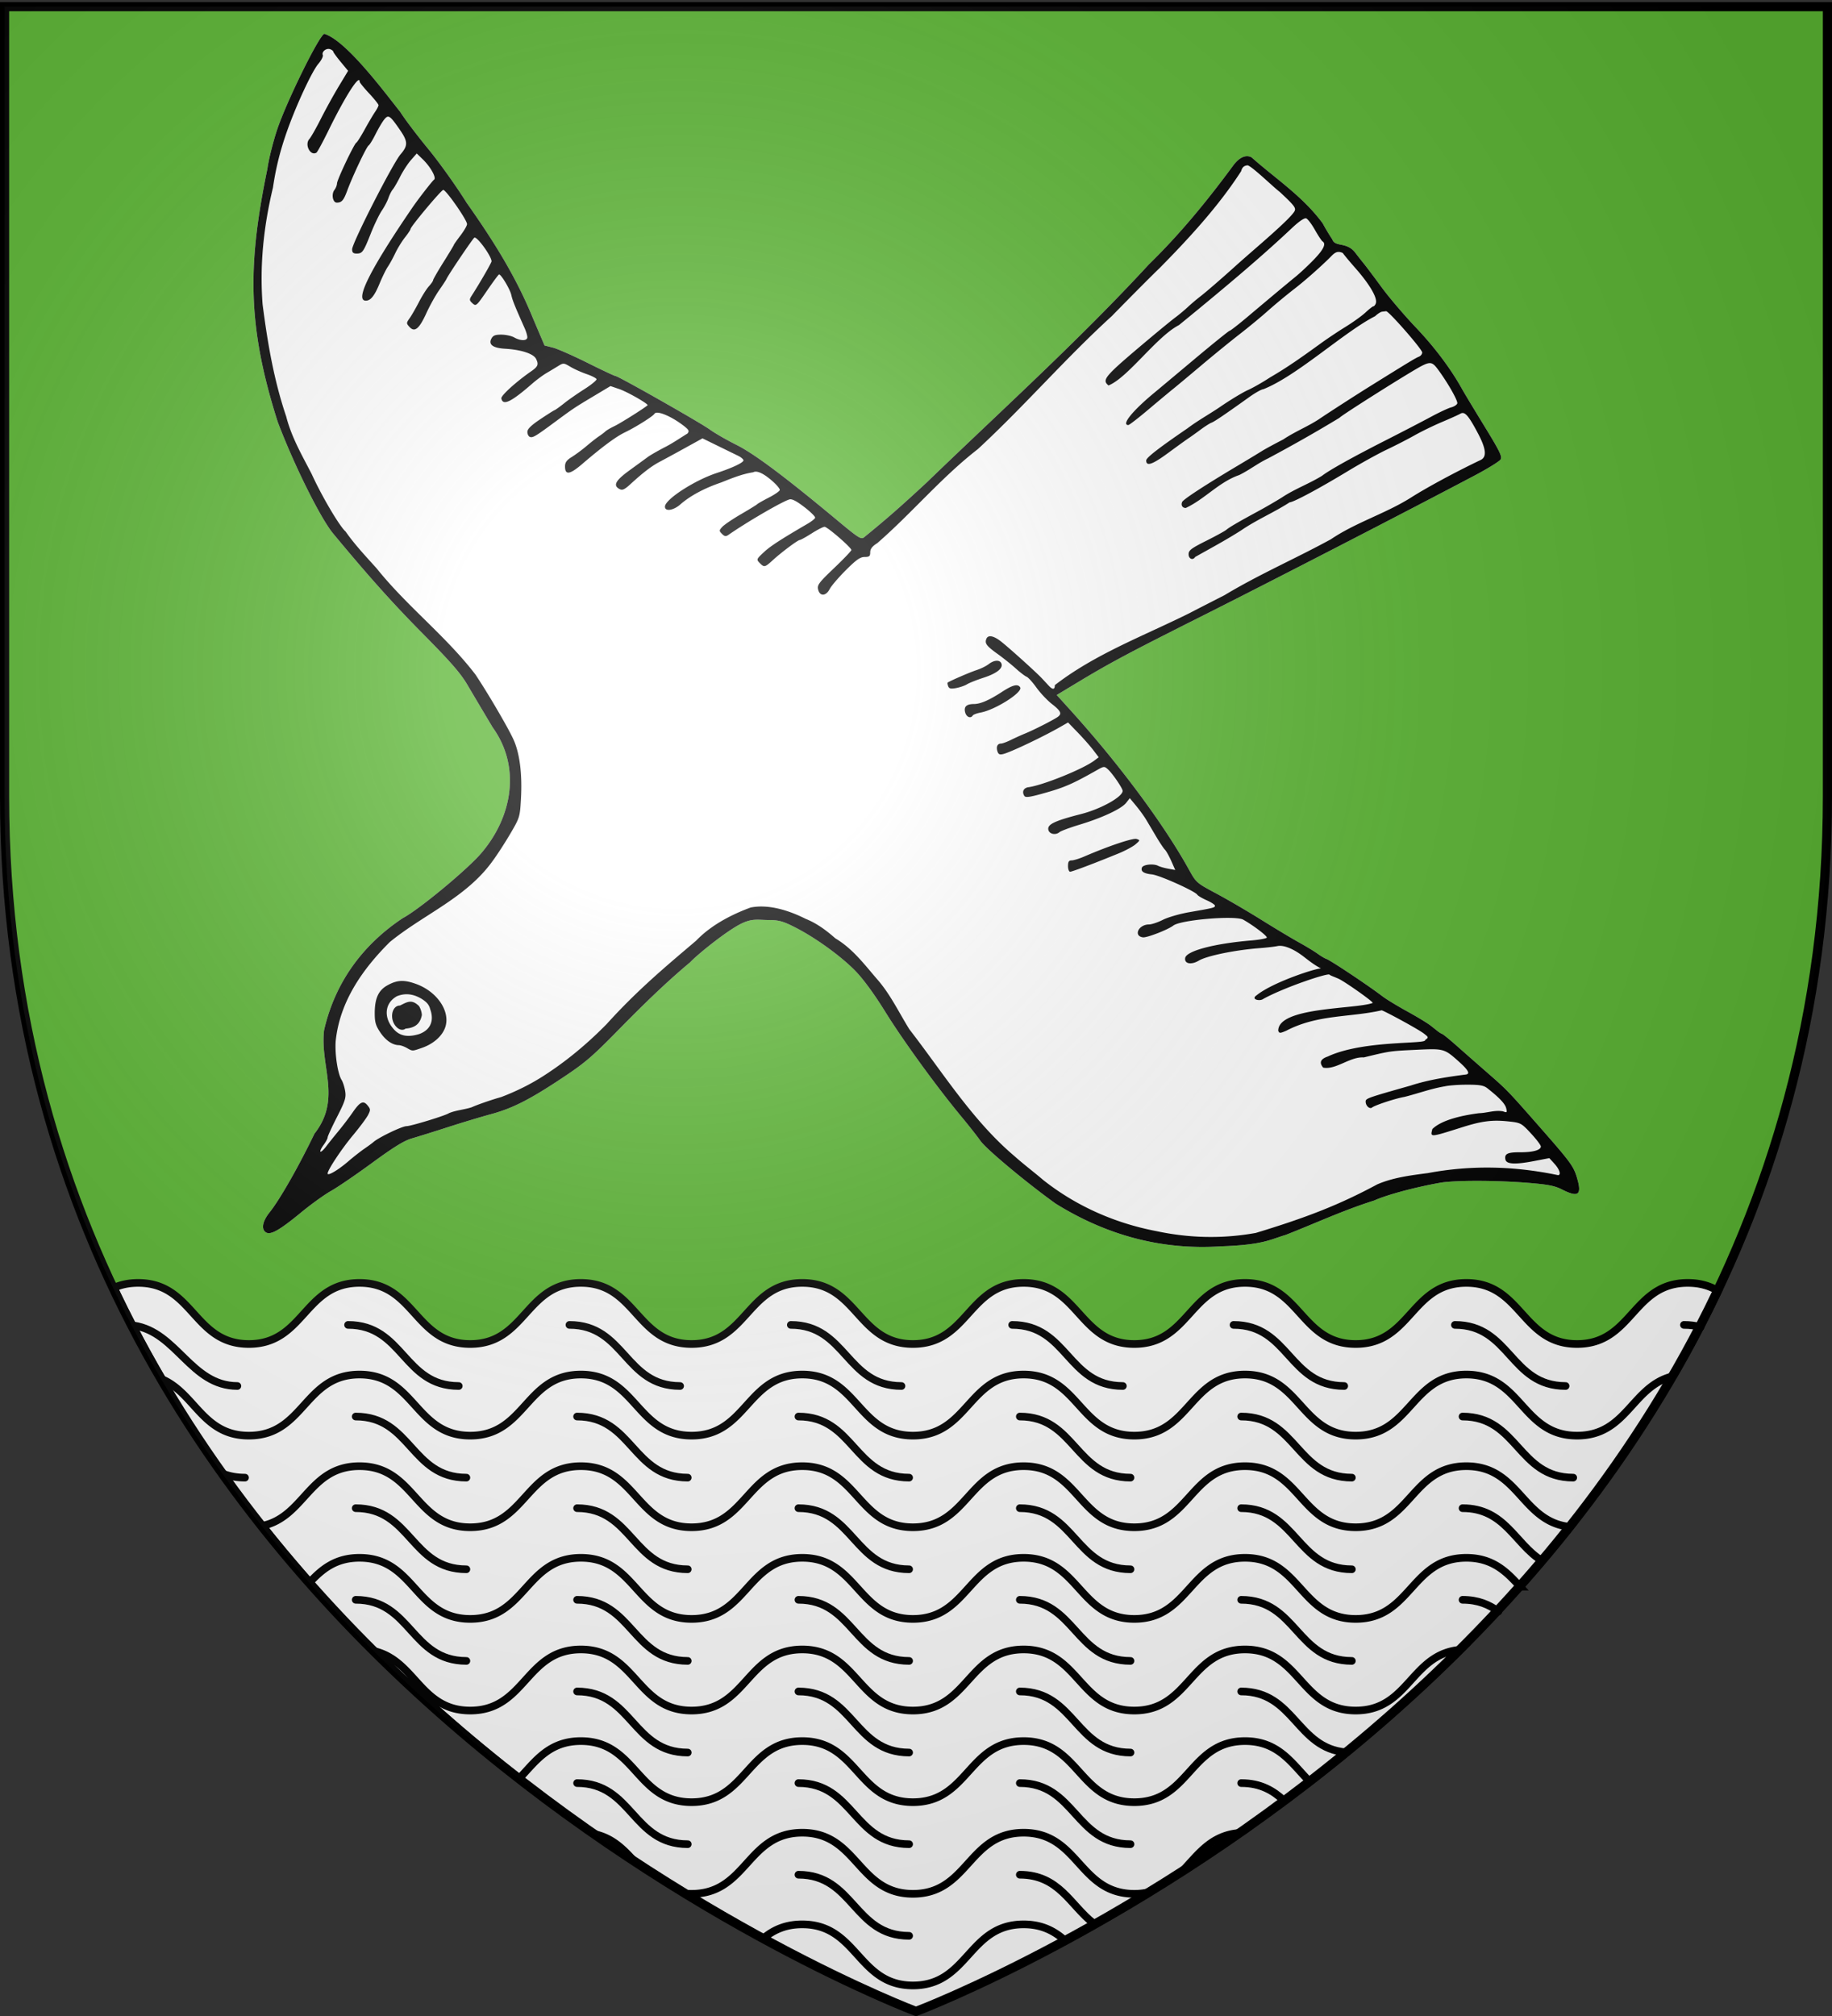
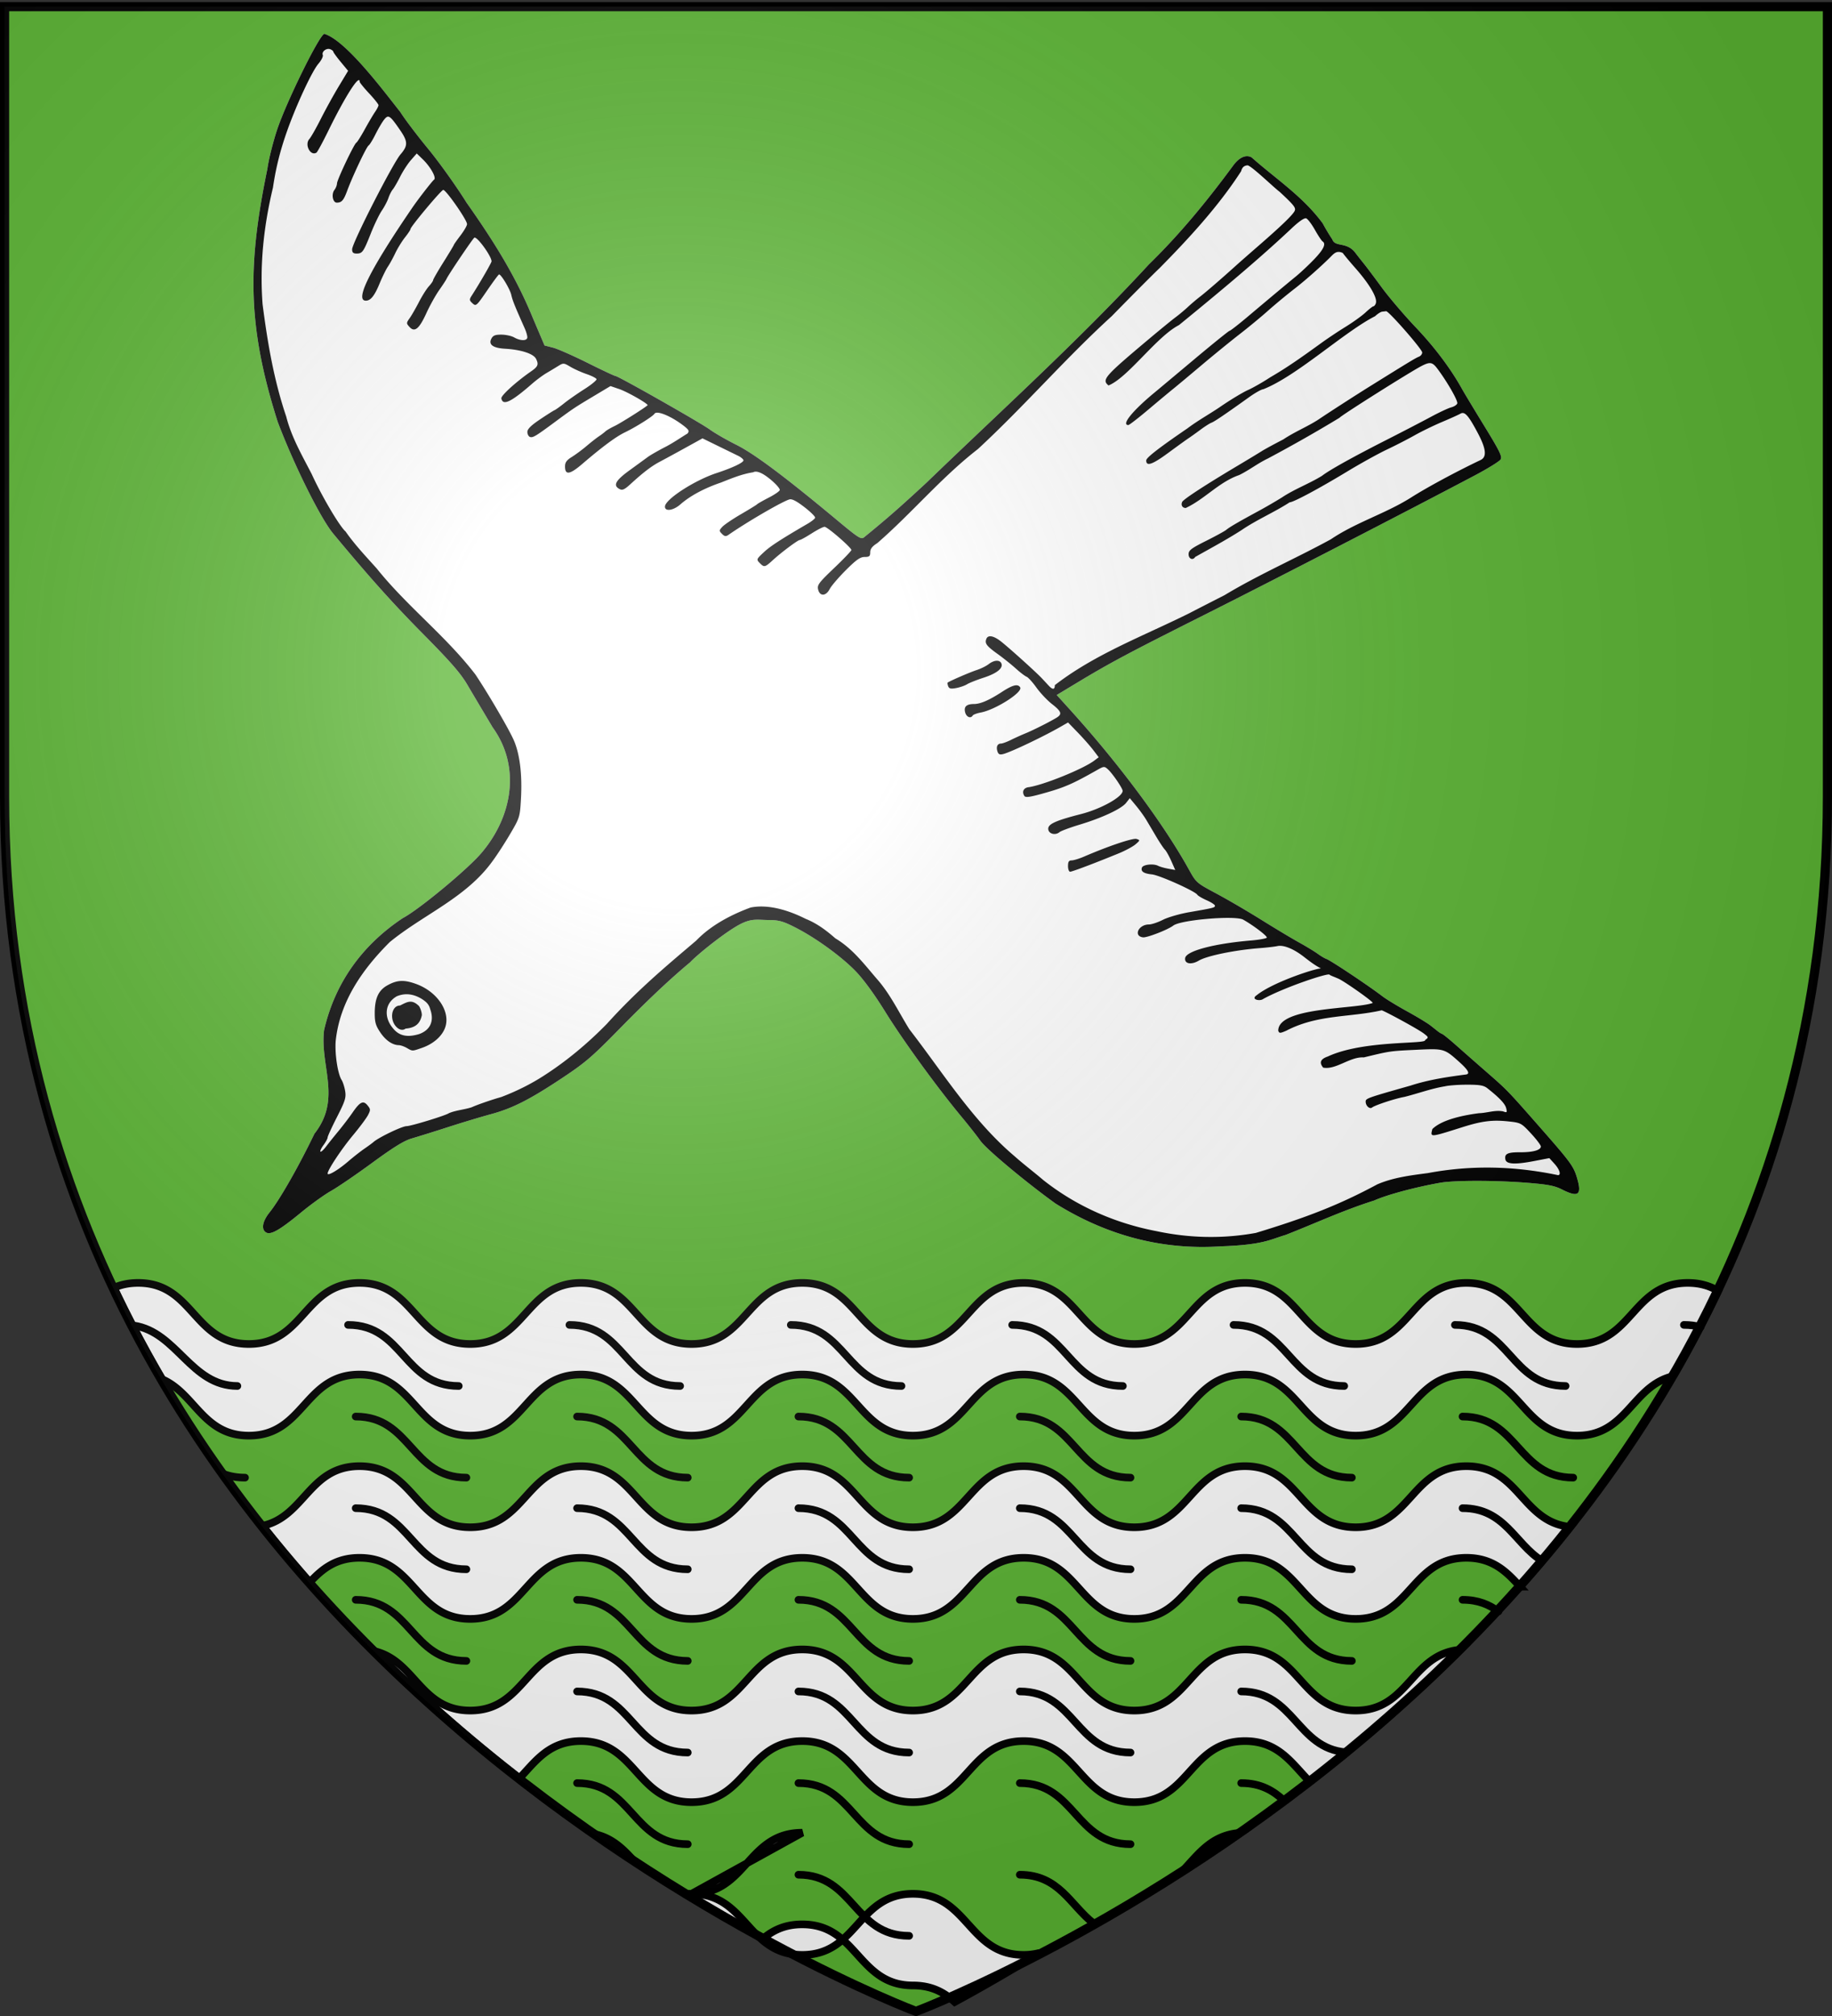
<svg xmlns="http://www.w3.org/2000/svg" xmlns:xlink="http://www.w3.org/1999/xlink" width="600" height="660" version="1.0">
  <rect width="100%" height="100%" fill="#333333" stroke="none" />
  <defs>
    <radialGradient xlink:href="#a" id="b" cx="221.445" cy="226.331" r="300" fx="221.445" fy="226.331" gradientTransform="matrix(1.353 0 0 1.349 -77.63 -85.747)" gradientUnits="userSpaceOnUse" />
    <linearGradient id="a">
      <stop offset="0" style="stop-color:#fff;stop-opacity:.314" />
      <stop offset=".19" style="stop-color:#fff;stop-opacity:.251" />
      <stop offset=".6" style="stop-color:#6b6b6b;stop-opacity:.125" />
      <stop offset="1" style="stop-color:#000;stop-opacity:.125" />
    </linearGradient>
  </defs>
  <path d="M300 658.5s298.5-112.32 298.5-397.772V2.176H1.5v258.552C1.5 546.18 300 658.5 300 658.5" style="fill:#5ab532;fill-opacity:1;fill-rule:evenodd;stroke:none;stroke-width:1px;stroke-linecap:butt;stroke-linejoin:miter;stroke-opacity:1" />
  <path d="M1125.866 637.053c-15.701-11.268-36.892-28.955-39.993-33.38-1.646-2.348-6.168-8.095-10.05-12.77-12.974-15.623-30.947-40.348-40.345-55.5-5.937-9.573-11.71-17.472-15.958-21.834-7.678-7.884-21.341-17.75-32.154-23.216-6.353-3.212-8.495-3.796-14-3.82-5.497-.025-8.544-1.02-14.651 2.03-7.894 3.94-23.666 16.785-26.85 20.338-12.359 10.288-24.07 21.705-35.436 33.19-16.578 16.98-19.854 19.826-32.5 28.23-17.396 11.56-26.476 16.161-38.063 19.287-4.95 1.335-15.075 4.386-22.5 6.78s-16.038 5.082-19.14 5.973c-4.22 1.212-9.554 4.484-21.204 13.007-8.561 6.262-18.399 12.975-21.861 14.917-3.463 1.942-10.57 7.05-15.795 11.352-11.587 9.54-16.305 12.208-18.765 10.61-2.603-1.688-1.797-5.943 2.021-10.68 4.678-5.803 14.29-22.068 23.76-41.664 14.599-18.564 2.809-35.781 5.11-54.953 5.774-25.17 20.335-45.198 41.776-59.436 8.73-4.576 35.405-26.748 42.098-34.992 16.155-19.238 20.604-45.457 5.541-66.29a5363 5363 0 0 1-13.448-22.637c-3.55-6.035-8.907-12.165-23.594-27-15.827-15.986-28.537-30.178-47.561-53.105-6.76-8.145-20.904-36.632-29.452-59.315-8.561-26.91-12.505-48.576-12.83-70.357-.296-19.857 2.416-39.809 7.38-63.915.618-4.675 2.903-13.9 5.078-20.5 4.832-14.66 22.294-50.177 25.11-51.071 11.707 3.495 32.285 31.39 40.337 41.454 2.166 3.51 8.8 12.285 14.74 19.5s15.138 20.092 20.44 28.617c13.688 19.382 25.934 38.65 34.954 60.65l6.447 15.148 4.364 1.1c2.4.604 10.69 4.25 18.42 8.1 7.73 3.851 14.437 7.002 14.905 7.002 1.423 0 45.054 24.747 50.022 28.372 2.556 1.865 8.922 5.529 14.147 8.142 9.54 4.773 25.896 17.01 53.747 40.216 11.056 9.211 12.45 10.088 14.015 8.813 12.14-9.895 19.284-16.147 33.238-29.082 39.073-37.711 81.075-75.667 117.96-115.738 16.524-16.099 30.894-33.67 44.584-52.233 3.299-4.531 6.852-6.15 9.908-4.515 12.655 11.257 27.215 20.669 37.752 35.025 1.308 2.475 3.596 6.292 5.086 8.482 1.452 4.204 7.243 1.207 11.861 6.653a288 288 0 0 0 4.892 6.232c1.398 1.723 5.672 7.408 9.497 12.633s12.009 14.817 18.187 21.315c9.951 10.468 18.545 21.935 24.498 32.685 1.066 1.925 6.344 10.686 11.729 19.468 8.226 13.416 9.611 16.259 8.668 17.79-.617 1.003-6.747 4.799-13.622 8.435-34.292 18.135-108.796 56.542-143.444 73.945-40.79 20.489-50.138 25.468-67.802 36.124l-10.746 6.482 7.246 8.006c25.719 28.416 49.491 60.362 62.836 84.443 3.962 7.149 4.053 7.228 14.698 12.917 5.891 3.149 16.562 9.379 23.712 13.845s16.15 9.866 20 12c3.85 2.133 8.35 4.862 10 6.064s3.747 2.447 4.66 2.768c2.327.815 22.467 14.241 29.867 19.91 1.936 1.482 7.784 5.038 12.996 7.9s10.827 6.27 12.477 7.57 3.47 2.738 4.045 3.197c.575.458 1.522 1.014 2.105 1.235.582.22 4.162 3.152 7.954 6.514a3121 3121 0 0 0 15.896 13.96c10.62 9.26 10.928 9.578 27.916 28.927 16.664 18.98 18.015 20.838 19.89 27.366 2.505 8.717.518 10.106-8.163 5.707-3.856-1.954-7.4-2.637-18.167-3.5-17.066-1.369-38.908-1.376-46.543-.016-13.38 2.384-28.347 6.418-34.933 9.415-16.451 5.176-31.195 12.085-47.003 18.261-8.123 2.391-11.861 5.288-34.247 6.033-31.673 2.112-60.872-5.932-87.75-22.616" style="fill:#fff" transform="matrix(.617 0 0 .617 -348.884 1.005)" />
  <path d="M1232.076 652.554c27.146-8.246 44.288-14.91 64.45-25.754 8.423-3.646 17.794-4.8 26.84-5.98 23.265-4.363 46.08-3.734 69.065 1.083 1.812 0 .903-3.003-1.815-5.998l-2.75-3.03-8.249 1.577c-10.096 1.932-14.6 1.661-15.087-.905-.562-2.964 1.18-3.809 7.788-3.777 6.85.033 11.055-1.146 11.033-3.092-.009-.701-2.373-3.815-5.255-6.919-5.124-5.52-5.387-5.66-12.036-6.372-8.381-.898-13.994-.194-24.248 3.038-17.643 5.561-17.179 5.531-16.047 1.025 5.304-5.217 17.28-7.443 24.75-8.412 4.354-.124 8.401-1.775 12.72-.987 2.161.799 2.3.661 1.707-1.7-.588-2.342-3.63-5.556-10.011-10.575-1.897-1.492-4.079-1.872-10.723-1.867-4.589.003-9.918.398-11.842.878-7.346 1.206-14.314 3.848-21.5 5.62-4.638.792-15.503 4.355-17.074 5.599-1.314 1.04-3.426-.88-3.426-3.114 0-1.696.762-1.968 23.81-8.497 9.438-3.08 19.363-4.582 29.19-5.857 2.656-.239 1.615-2.276-3.5-6.854-7.719-6.906-8.02-6.991-22.31-6.305-14.477.695-13.935.617-28.19 4.06-7.262-.5-14.785 6.723-21.554 5.42-2.625-3.158-.672-4.819 2.465-5.908 18.786-8.774 52.527-6.434 51.603-8.689 1.957-1.438 1.95-1.487-.514-3.411-3.213-2.508-21.635-12.4-22.53-12.4-16.847 3.85-33.952 2.091-50.624 10.829-3.301 1.418-3.71 1.42-4.25.014-.069-12.738 40.932-11.352 50.166-14.752 0-.883-13.974-10.705-17.762-12.653-1.375-.707-4.892-1.927-5.167-2.333-.216-1.254-23.912 6.62-35.228 12.869-1.717 1.356-6.898.267-3.412-2.012 9.164-7.403 35.002-15.468 34.425-14.012-2.928-1.48-5.08-2.967-9.329-6.282-5.502-4.292-10.851-6.47-14.143-5.756-1.456.315-5.572.795-9.146 1.066-13.205 1-28.18 4.057-32.57 6.647-4.045 2.387-7.706 1.696-7.239-1.365.573-3.753 15.268-7.663 35.052-9.326 4.259-.358 7.98-1.034 8.268-1.5.455-.737-6.944-6.384-12.48-9.526-4.17-2.368-33.121.06-37.128 3.113-2.974 2.266-14.056 6.549-16.167 6.248-5.144-.735-2.289-6.812 3.205-6.821 1.407-.002 4.746-1.114 7.42-2.47s8.973-3.179 14-4.05c13.03-2.257 13.639-2.41 13.639-3.448 0-.514-1.967-1.804-4.371-2.868s-4.655-2.392-5.001-2.953c-1.177-1.903-20.107-10.384-24.062-10.78-4.374-.439-6.092-1.614-5.316-3.638.613-1.596 6.089-2.199 8.531-.939.945.488 3.388 1.188 5.43 1.556l3.71.67-2.101-4.75c-1.156-2.612-2.68-5.327-3.385-6.033-.706-.706-2.78-3.811-4.61-6.901-1.829-3.09-4.226-7.127-5.325-8.972s-3.508-5.172-5.35-7.395l-3.35-4.04-1.964 2.496c-2.482 3.155-12.638 7.913-24.63 11.538-5.113 1.546-9.926 3.333-10.696 3.972-2.348 1.95-6.01.846-6.01-1.81 0-2.525 4.161-4.379 17.5-7.795 10.532-2.697 22-9.102 22-12.288 0-1.358-5.366-9.214-7.796-11.413-1.895-1.714-2.117-1.699-5.837.406-12.58 7.12-16.94 9.052-26.783 11.869-8.637 2.472-11.089 2.854-11.748 1.832-1.415-2.192-.436-4.276 2.174-4.63 7.736-1.051 29.004-9.647 34.933-14.12l2.36-1.779-2.902-3.814c-1.596-2.098-5.257-6.25-8.135-9.226l-5.234-5.412-4.266 2.44c-9.133 5.225-26.155 13.306-30.127 14.303-1.908.48-2.597.156-3.11-1.46-.767-2.42.024-4.094 1.935-4.094.74 0 3.077-.858 5.191-1.906a144 144 0 0 1 7.845-3.54c4.648-1.899 15.428-7.416 17.25-8.83 2.088-1.619 1.376-3.066-3.307-6.724-2.464-1.925-6.16-5.843-8.212-8.707s-4.407-5.455-5.231-5.758c-.825-.302-3.398-2.264-5.716-4.36-2.32-2.095-6.68-5.58-9.69-7.742-5.846-4.201-6.867-5.56-5.956-7.933.839-2.186 3.512-1.84 7.285.944 3.496 2.579 19.16 16.659 22.313 20.056l3.485 3.75c2.141 2.301 3.279 2.214 3.279-.25 18.157-14.038 39.376-23.005 60-32.68 5.225-2.452 10.625-5.056 12-5.786s9.513-4.903 18.086-9.27c18.232-10.99 37.76-19.44 56.414-29.633 13.217-8.946 28.793-13.554 42.24-21.956 8.433-5.396 23.996-13.8 37.26-20.122 3.43-1.635 2.964-5.948-1.559-14.452-4.949-9.307-6.879-11.449-9.137-10.142-.992.574-5.405 2.565-9.804 4.423-4.4 1.858-10.926 5.031-14.5 7.051-3.575 2.02-10.213 5.429-14.751 7.575s-13.988 7.373-21 11.616c-15.068 9.12-28.628 16.376-30.597 16.376-8.285 5.36-17.49 9.224-25.63 14.8-7.997 5.124-16.272 9.547-24.522 14.2-1.213 1.961-3.5 1.017-3.5-1.444 0-2.081 1.37-3.129 9.25-7.073 5.087-2.546 9.925-5.194 10.75-5.884 1.724-1.443 6.358-4.145 17-9.91 4.125-2.236 9.872-5.575 12.772-7.422 6.68-4.406 14.286-7.16 21.07-11.348 3.824-2.994 16.343-9.962 34.158-19.014 8.524-4.331 19.145-9.841 23.6-12.244s9.313-4.673 10.793-5.045 2.93-1.297 3.222-2.056c.5-1.305-5.145-11.216-10.431-18.31-2.75-3.69-3.972-3.922-8.484-1.61-5.882 3.013-43.196 26.551-43.534 27.462-12.48 7.579-25.204 14.776-38.102 21.657-5.325 2.525-9.96 6.231-15.256 8.792-10.65 3.683-18.303 12.794-28.31 17.45-1.774 0-2.662-1.45-1.936-3.16.596-1.404 11.762-8.702 29.31-19.16 5.705-3.4 11.554-6.938 13-7.863s6.578-3.716 11.407-6.2c5.876-3.966 12.615-6.663 18.511-10.455 5.485-3.72 19.947-13.04 28.21-18.18 20.227-12.584 23.594-14.617 25.25-15.25.962-.369 1.75-1.376 1.75-2.238 0-1.716-17.8-22.057-19.16-21.895-.462.055-1.43.168-2.152.25-.721.083-2.389 1.163-3.706 2.4-16.325 8.278-41.535 31.762-59.342 38.75-.9 0-4.307 1.913-7.573 4.25-12.828 9.182-18.337 12.915-19.918 13.499-.907.334-3.51 1.99-5.785 3.68-2.274 1.689-5.152 3.746-6.395 4.571s-6.1 4.33-10.794 7.789c-8.416 6.2-11.675 7.313-11.675 3.986 0-1.434 6.538-6.517 21.865-16.999 5.563-4.2 11.616-7.498 17.388-11.425 5.319-3.657 11.938-7.663 14.709-8.902 2.77-1.24 8.163-4.32 11.982-6.846 8.96-5.149 17.5-11.27 25.921-17.353 3.552-2.612 9.752-6.775 13.779-9.25s8.886-5.962 10.797-7.75c1.911-1.787 3.783-3.25 4.16-3.25.376 0 .943-.673 1.258-1.495 1.068-2.783-3.08-9.967-10.854-18.804-2.996-3.405-5.527-6.445-6.693-8.008-3.159-1.457-4.587.2-6.7 2.345-4.784 4.768-13.007 12.104-19.009 16.744-4.068 3.145-10.368 8.368-14 11.606-3.632 3.239-10.428 8.85-15.103 12.47-4.676 3.62-13.85 11.096-20.389 16.612-6.539 5.517-13.289 11.148-15 12.515-1.711 1.366-7.518 6.204-12.903 10.75s-10.197 8.265-10.691 8.265c-3.936 0 2.255-7.645 14.067-17.371 1.422-1.171 10.769-8.991 20.771-17.379 10.002-8.387 18.514-15.255 18.915-15.262s4.599-3.269 9.328-7.25c13.336-11.227 21.001-17.628 25.862-21.596 2.453-2.003 6.831-6.117 9.729-9.142 5.013-5.233 6.401-8.208 4.406-9.44-.497-.308-2.313-3.055-4.034-6.104s-3.806-5.804-4.633-6.122c-.955-.366-3.782 1.568-7.737 5.294-14.333 13.506-32.221 28.862-59.803 51.337-11.862 6.08-27.146 27.965-37.401 32.025-3.678-3.053-2.261-4.69 21.013-24.258 6.05-5.086 12.574-10.42 14.5-11.853 1.925-1.432 4.91-3.923 6.633-5.534 1.724-1.612 4.65-4.092 6.5-5.512 3.049-2.337 11.524-9.669 19.367-16.752 1.65-1.49 6.824-6.033 11.5-10.095 11.876-10.318 17.961-16.158 19.214-18.439.939-1.708-.04-2.99-7.82-10.242-3.05-2.222-15.32-14.191-17.196-14.11-1.85.22-2.775 1.092-3.314 3.123-11.99 18.588-27.81 35.74-43.384 51.51-3.3 3.12-14.67 14.537-25.267 25.372-24.706 22.504-46.587 47.939-71.108 70.58-19.316 14.972-34.996 33.919-53.375 49.877-2.694 1.7-3.75 3.069-3.75 4.856 0 2.09-.473 2.487-2.966 2.487-2.339 0-4.448 1.483-9.984 7.018-3.86 3.86-7.712 8.36-8.56 10-1.983 3.836-5.199 3.992-6.126.297-.605-2.41.262-3.58 8.48-11.431 5.036-4.81 9.155-9.115 9.155-9.565 0-1.307-12.718-12.319-14.226-12.319-.751 0-3.82 1.564-6.82 3.475-3 1.91-5.833 3.485-6.296 3.5-1.08.032-9.806 6.555-14.415 10.775-4.058 3.715-4.518 3.831-6.671 1.679-2.119-2.119-2.102-2.167 2.178-6.141 3.278-3.044 8.96-6.726 23.017-14.915 2.008-1.17 3.805-2.588 3.993-3.152s-2.384-3.124-5.717-5.688c-4.27-3.286-6.632-4.48-7.999-4.047-4.19 1.33-22.39 11.92-32.275 18.779-1.398.97-2.058.874-3.433-.5-1.602-1.603-1.595-1.82.128-3.725 1.007-1.112 5.477-4.142 9.933-6.733 4.457-2.591 8.328-4.974 8.603-5.297s3.087-1.918 6.248-3.548c3.161-1.629 5.749-3.436 5.75-4.016.003-1.496-5.931-6.937-9.557-8.76-1.99-1.002-3.562-1.221-4.5-.628-5.993.91-11.466 3.197-17.118 5.441-8.915 3.03-16.406 7.058-21.607 11.62-3.738 3.278-8.244 3.903-8.166 1.131.11-3.827 15.664-13.906 27.45-17.786 8.701-2.865 14.587-5.704 14.207-6.853-.202-.611-1.456-1.637-2.787-2.28s-6.137-2.99-10.68-5.215l-8.261-4.047-9.24 5.1c-5.08 2.805-11.105 6.08-13.386 7.278-4.372 2.295-8.739 5.62-15.476 11.784-3.334 3.05-4.426 3.546-5.978 2.715-3.536-1.892-2.128-4.504 5.352-9.931 3.987-2.893 8.375-6.088 9.75-7.1s5.762-3.51 9.75-5.554c3.933-2.08 7.506-4.562 11.254-6.867 1.038-1.25.772-1.886-1.57-3.75-6.652-5.293-14.723-8.704-15.94-6.736-.856 1.386-9.96 7.11-15.669 9.852-4.785 2.299-11.98 7.627-22.755 16.855-6.558 5.616-9.07 5.965-9.07 1.26 0-2.152.848-3.336 3.616-5.047 1.99-1.23 5.525-3.854 7.856-5.832s5.258-4.27 6.505-5.096c1.247-.825 2.786-1.993 3.42-2.596s2.886-1.92 5.006-2.925c3.01-1.428 15.876-9.537 17.397-10.964.668-.628-10.617-7.097-14.985-8.59l-4.685-1.6-9.339 5.587c-9.835 5.885-10.528 6.35-20.683 13.86-9.738 7.204-11.263 8.106-12.742 7.538-.752-.288-1.36-1.488-1.354-2.667.01-1.523 1.951-3.444 6.716-6.643 3.687-2.475 7.169-4.682 7.738-4.905.568-.223 2.834-1.85 5.034-3.618s7.048-5.152 10.774-7.522 6.625-4.758 6.442-5.306c-.183-.549-2.556-1.76-5.275-2.692-2.718-.932-6.582-2.67-8.588-3.863-3.546-2.11-3.725-2.12-6.533-.381a403 403 0 0 1-6.283 3.787c-1.868 1.1-5.228 3.598-7.467 5.552-11.223 9.792-15.576 11.873-16.357 7.816-.284-1.473 7.733-8.76 15.805-14.368 3.655-2.538 4.092-3.643 2.62-6.607-1.366-2.746-7.905-4.88-16.51-5.39-6.421-.38-8.883-2.225-7.19-5.386.883-1.653 2.056-2.11 5.347-2.081 2.318.019 5.34.678 6.715 1.464 3.422 1.957 7 1.906 7-.099 0-.88-.632-3.017-1.404-4.75-5.35-12.013-6.472-14.81-7.105-17.692-.662-3.01-5.36-10.886-6.491-10.88-.275 0-3.13 3.84-6.342 8.533-5.649 8.25-5.905 8.475-7.759 6.797-1.667-1.508-1.742-2.006-.576-3.822 4.476-6.97 10.677-17.688 10.677-18.456 0-2.744-7.756-13.4-9.133-12.549-.883.546-13.948 19.913-14.782 21.913-.229.547-1.983 3.225-3.899 5.951s-4.967 8.212-6.78 12.19c-3.813 8.368-6.22 10.333-8.954 7.312-1.734-1.916-1.73-2.087.124-4.718 1.058-1.501 3.274-5.352 4.924-8.557s4.012-6.94 5.25-8.301c1.237-1.361 2.25-2.833 2.25-3.27 0-.439 2.475-4.739 5.5-9.557s5.5-8.933 5.5-9.144 1.575-2.447 3.5-4.969 3.5-5.245 3.5-6.052c0-2.204-11.324-18.427-12.658-18.134-1.254.275-17.342 19.51-17.342 20.734 0 .41-1.324 2.411-2.943 4.447s-3.942 5.81-5.165 8.388c-1.222 2.577-2.997 5.81-3.943 7.185s-2.932 5.425-4.413 9c-2.685 6.48-4.717 9-7.259 9-6.032 0 2.157-16.373 24.686-49.357 3.1-4.538 10.583-14.176 11.534-14.855 1.358-.969-1.864-6.782-5.957-10.749l-3.242-3.142-3.067 3.493c-1.687 1.92-4.265 5.882-5.728 8.801s-3.237 5.984-3.94 6.81c-.705.824-1.732 2.85-2.283 4.5-.552 1.65-2.128 4.66-3.503 6.686s-3.986 7.426-5.8 11.999c-3.965 9.99-4.543 10.814-7.6 10.814-1.8 0-2.377-.547-2.377-2.252 0-3.322 21.55-45.552 25.723-50.41 3.964-4.613 3.914-6.766-.303-12.888-5.422-7.873-6.205-8.37-8.517-5.4-1.05 1.347-3.089 4.821-4.532 7.72s-3.079 5.55-3.633 5.892c-1.134.7-8.476 16.2-11.292 23.838-1.955 5.302-2.952 6.46-5.58 6.485-2.144.02-2.982-4.464-1.26-6.734.732-.963 1.344-2.513 1.362-3.444.036-1.956 9.144-21.142 10.272-21.64.415-.182 2.407-3.332 4.429-7 2.02-3.666 4.497-7.861 5.502-9.321 1.006-1.46 1.829-3.068 1.829-3.573 0-.506-2.25-3.328-5-6.273s-5-5.724-5-6.177c0-4.267-7.665 7.71-16.563 25.883-3.017 6.164-5.885 11.453-6.372 11.753-3.214 1.987-6.45-4.27-3.752-7.253.853-.942 3.594-5.761 6.093-10.71 2.498-4.947 6.773-12.696 9.5-17.218l4.959-8.223-3.933-4.759c-2.163-2.618-3.932-5.057-3.932-5.42 0-.364-.732-.943-1.627-1.286-2.021-.776-4.644 1.263-3.95 3.071.283.737-.749 2.803-2.292 4.59-3.353 3.881-11.516 21.347-16.49 35.28-3.768 10.557-6.062 19.674-7.665 30.47-4.906 20.5-7.109 40.87-5.501 61.959 2.638 20.374 5.94 40.006 12.545 59.54 2.785 10.95 8.38 20.538 13.518 30.5 5.313 11.685 14.768 27.711 17.995 30.5 4.895 7.009 10.754 13.182 16.467 19.537 16.101 20.132 36.77 35.883 52.426 56.299 6.418 9.571 16.915 27.446 20.049 34.14 3.452 7.375 4.894 18.447 4.148 31.84-.536 9.598-.66 10.006-5.647 18.5-2.805 4.776-6.984 11.23-9.288 14.342-14.006 19.663-36.652 28.393-54.697 43.166-14.619 14.558-26.604 31.736-28.723 52.612-.49 6.926 1.103 17.321 3.151 20.564.695 1.1 1.547 3.782 1.893 5.96.547 3.437-.028 5.248-4.341 13.692-2.734 5.352-4.971 10.225-4.971 10.83 0 .604-.981 2.425-2.18 4.046-1.198 1.621-1.934 3.192-1.636 3.49s1.616-.875 2.929-2.608 4.298-5.46 6.633-8.28c2.336-2.822 5.71-7.255 7.5-9.852 3.973-5.767 5.69-6.574 7.975-3.752 1.59 1.963 1.608 2.403.206 5.115-.844 1.632-4.42 6.43-7.947 10.663-6.148 7.38-13.48 18.445-13.48 20.343 0 1.446 5.559-1.827 10.9-6.417 2.707-2.326 6.563-5.355 8.57-6.73s4.185-2.975 4.84-3.556c2.783-2.47 15.233-8.444 17.597-8.444 2.35 0 21.057-5.735 22.505-6.899 3.863-1.594 8.11-1.83 12.088-3.13 2.975-1.364 10.375-3.924 15.7-5.432 7.95-3.028 15.648-6.817 22.8-11.466 11.994-7.72 23.18-17.104 33.193-27.323 16.433-18.19 31.973-31.045 47.414-44.169 7.777-8.096 18.408-13.718 28.91-17.586 9.642-1.923 20.559 1.648 29.167 5.982 5.991 2.4 10.949 6.093 15.816 10.372 9.58 5.714 15.826 14.409 23.034 22.668 6.495 7.724 10.93 17.002 16.236 25.56 17.7 22.84 33.541 48.474 55.781 67.307 4.966 4.426 10.288 8.421 15.345 12.739 17.57 13.888 38.238 22.934 60.104 27.096 17.408 3.719 35.185 4.115 52.71.932m-106.21-15.501c-15.701-11.268-36.892-28.955-39.993-33.38-1.646-2.348-6.168-8.095-10.05-12.77-12.974-15.623-30.947-40.348-40.345-55.5-5.937-9.573-11.71-17.472-15.958-21.834-7.678-7.884-21.341-17.75-32.155-23.216-6.352-3.212-8.494-3.796-14-3.82-5.496-.025-8.543-1.02-14.65 2.03-7.894 3.94-23.666 16.785-26.85 20.338-12.359 10.288-24.07 21.705-35.436 33.19-16.578 16.98-19.854 19.826-32.5 28.23-17.396 11.56-26.476 16.161-38.063 19.287-4.95 1.335-15.075 4.386-22.5 6.78s-16.038 5.082-19.14 5.973c-4.22 1.212-9.554 4.484-21.204 13.007-8.561 6.262-18.399 12.975-21.861 14.917-3.463 1.942-10.57 7.05-15.795 11.352-11.587 9.54-16.305 12.208-18.765 10.61-2.603-1.688-1.797-5.943 2.021-10.68 4.678-5.803 14.29-22.068 23.76-41.664 14.599-18.564 2.809-35.781 5.11-54.953 5.774-25.17 20.335-45.198 41.776-59.436 8.73-4.576 35.405-26.748 42.098-34.992 16.155-19.238 20.604-45.457 5.541-66.29a5363 5363 0 0 1-13.448-22.637c-3.55-6.035-8.907-12.165-23.594-27-15.827-15.986-28.537-30.178-47.561-53.105-6.76-8.145-20.904-36.632-29.452-59.315-8.561-26.91-12.505-48.576-12.83-70.357-.296-19.857 2.416-39.809 7.38-63.915.618-4.675 2.903-13.9 5.078-20.5 4.832-14.66 22.294-50.177 25.11-51.071 11.707 3.495 32.285 31.39 40.337 41.454 2.166 3.51 8.8 12.285 14.74 19.5s15.138 20.092 20.44 28.617c13.688 19.382 25.934 38.65 34.954 60.65l6.447 15.148 4.364 1.1c2.4.604 10.69 4.25 18.42 8.1 7.73 3.851 14.437 7.002 14.905 7.002 1.423 0 45.054 24.747 50.022 28.372 2.556 1.865 8.921 5.529 14.146 8.142 9.542 4.773 25.896 17.01 53.748 40.216 11.056 9.211 12.45 10.088 14.015 8.813 12.14-9.895 19.284-16.147 33.238-29.082 39.073-37.711 81.075-75.667 117.96-115.738 16.524-16.099 30.894-33.67 44.584-52.233 3.299-4.531 6.852-6.15 9.908-4.515 12.655 11.257 27.215 20.669 37.752 35.025 1.308 2.475 3.596 6.292 5.086 8.482 1.452 4.204 7.243 1.207 11.861 6.653a288 288 0 0 0 4.892 6.232c1.398 1.723 5.672 7.408 9.497 12.633s12.009 14.817 18.187 21.315c9.951 10.468 18.545 21.935 24.498 32.685 1.066 1.925 6.344 10.686 11.729 19.468 8.226 13.416 9.611 16.259 8.668 17.79-.617 1.003-6.747 4.799-13.622 8.435-34.292 18.135-108.796 56.542-143.444 73.945-40.79 20.489-50.138 25.468-67.802 36.124l-10.746 6.482 7.246 8.006c25.719 28.416 49.491 60.362 62.836 84.443 3.962 7.149 4.053 7.228 14.698 12.917 5.891 3.149 16.562 9.379 23.712 13.845s16.15 9.866 20 12c3.85 2.133 8.35 4.862 10 6.064s3.747 2.447 4.66 2.768c2.327.815 22.467 14.241 29.867 19.91 1.936 1.482 7.784 5.038 12.996 7.9s10.827 6.27 12.477 7.57 3.47 2.738 4.045 3.197c.575.458 1.522 1.014 2.105 1.235.582.22 4.162 3.152 7.954 6.514a3121 3121 0 0 0 15.896 13.96c10.62 9.26 10.928 9.578 27.916 28.927 16.664 18.98 18.015 20.838 19.89 27.366 2.505 8.717.518 10.106-8.163 5.707-3.856-1.954-7.4-2.637-18.167-3.5-17.066-1.369-38.908-1.376-46.543-.016-13.38 2.384-28.347 6.418-34.933 9.415-16.451 5.176-31.195 12.085-47.003 18.261-8.123 2.391-11.861 5.288-34.247 6.033-31.673 2.112-60.872-5.932-87.75-22.616m-344.5-82.65c-1.375-.786-3.267-1.445-4.203-1.464-3.429-.072-6.975-2.51-9.852-6.771-2.424-3.593-2.945-5.396-2.945-10.193 0-7.818 1.94-12.111 6.667-14.75 5.194-2.9 8.836-3.086 15.255-.774 11.249 4.05 18.373 14.642 15.49 23.029-1.607 4.676-6.263 8.783-12.34 10.89-5.275 1.826-4.938 1.825-8.072.033m7.944-26.013c-4.027-2.433-8.406-3.365-13.203-1.412-3.623 2.055-5.295 5.166-5.381 8.44-.075 2.847 1.048 5.817 3.13 8.325 3.679 4.797 8.492 4.936 13.937 3.355 3.494-1.204 6.03-3.489 6.702-6.854.367-1.835.18-3.99-.709-6.468-.681-2.66-2.28-3.968-4.476-5.386m-13.372 14.943c-3.925-3.926-2.713-11.43 1.847-11.43 4.01-1.996 6.199-3.438 10.024.223.856 1.222 1.557 3.42 1.557 4.883-1.01 5.273-4.444 6.796-8.642 7.14-1.209.975-3.084.886-4.786-.816m356.428-85.43c0-2.29.453-3 1.917-3 1.054 0 4.091-.938 6.75-2.085 12.855-5.548 25.814-9.897 27.702-9.298 1.959.622 1.94.72-.522 2.838-1.403 1.207-5.43 3.374-8.95 4.815-12.881 5.278-24.674 9.73-25.771 9.73-.62 0-1.126-1.35-1.126-3m-54.617-81.607c-.753-3.001.713-4.354 4.744-4.378 3.414-.02 8.059-2.04 14.839-6.455 5.694-3.708 8.41-4.379 9.643-2.382 1.565 2.531-13.095 11.885-20.932 13.355-2.035.382-3.946 1.093-4.247 1.58-1.108 1.793-3.41.813-4.047-1.72m-8.996-13.827c-.35-.909-.466-1.778-.261-1.931 1.168-.873 11.975-5.536 15.374-6.634 2.2-.71 5.073-2.126 6.384-3.146 2.9-2.255 5.97-2.399 6.768-.318.967 2.521-2.472 5.243-9.519 7.534-3.648 1.187-7.58 2.748-8.737 3.47-1.157.723-3.74 1.62-5.74 1.996-2.875.54-3.768.336-4.27-.97" style="fill:#000" transform="matrix(.617 0 0 .617 -348.884 1.005)" />
-   <path d="M46.313 440C129.637 594.41 300 658.5 300 658.5S470.363 594.41 553.688 440z" style="opacity:1;fill:#fff;fill-opacity:1;fill-rule:evenodd;stroke:none;stroke-width:3;stroke-linecap:round;stroke-linejoin:round;stroke-miterlimit:4;stroke-dasharray:none;stroke-dashoffset:0;stroke-opacity:1;display:inline" transform="translate(.25)" />
-   <path d="M45 420c-3.136 0-5.73.603-7.969 1.594 4.886 10.356 10.197 20.326 15.813 29.937C63.65 456.211 66.202 470 81.25 470c18.125 0 18.125-20 36.25-20s18.125 20 36.25 20 18.125-20 36.25-20 18.125 20 36.25 20 18.125-20 36.25-20 18.125 20 36.25 20 18.125-20 36.25-20 18.125 20 36.25 20 18.125-20 36.25-20 18.125 20 36.25 20 18.125-20 36.25-20 18.125 20 36.25 20c16.387 0 17.955-16.333 31.5-19.469a385 385 0 0 0 14.719-27.906c-2.671-1.594-5.853-2.625-9.969-2.625-18.125 0-18.125 20-36.25 20s-18.125-20-36.25-20-18.125 20-36.25 20-18.125-20-36.25-20-18.125 20-36.25 20-18.125-20-36.25-20-18.125 20-36.25 20-18.125-20-36.25-20-18.125 20-36.25 20-18.125-20-36.25-20-18.125 20-36.25 20-18.125-20-36.25-20-18.125 20-36.25 20S63.125 420 45 420zm72.5 60c-16.51 0-17.984 16.573-31.812 19.531a448 448 0 0 0 15.5 18.5C105.19 513.764 109.63 510 117.5 510c18.125 0 18.125 20 36.25 20s18.125-20 36.25-20 18.125 20 36.25 20 18.125-20 36.25-20 18.125 20 36.25 20 18.125-20 36.25-20 18.125 20 36.25 20 18.125-20 36.25-20 18.125 20 36.25 20 18.125-20 36.25-20c8.718 0 13.228 4.635 17.594 9.438a449 449 0 0 0 16.437-19.563C498.101 498.308 497.351 480 480 480c-18.125 0-18.125 20-36.25 20s-18.125-20-36.25-20-18.125 20-36.25 20-18.125-20-36.25-20-18.125 20-36.25 20-18.125-20-36.25-20-18.125 20-36.25 20-18.125-20-36.25-20-18.125 20-36.25 20-18.125-20-36.25-20zm72.5 60c-18.125 0-18.125 20-36.25 20-16.311 0-17.939-16.196-31.312-19.437 15.615 15.518 31.65 29.38 47.406 41.656C175.16 576.604 179.596 570 190 570c18.125 0 18.125 20 36.25 20s18.125-20 36.25-20 18.125 20 36.25 20 18.125-20 36.25-20 18.125 20 36.25 20 18.125-20 36.25-20c11.1 0 15.42 7.498 21.25 13.313 16.367-12.669 33.083-27.046 49.313-43.22C461.852 541.467 461.204 560 443.75 560c-18.125 0-18.125-20-36.25-20s-18.125 20-36.25 20-18.125-20-36.25-20-18.125 20-36.25 20-18.125-20-36.25-20-18.125 20-36.25 20-18.125-20-36.25-20zm72.5 60c-18.125 0-18.125 20-36.25 20-.612 0-1.209-.018-1.781-.062a595 595 0 0 0 25.312 14.625c3.217-2.657 7.095-4.563 12.719-4.563 18.125 0 18.125 20 36.25 20s18.125-20 36.25-20c6.192 0 10.281 2.333 13.688 5.406 8.537-4.616 17.852-9.977 27.78-16.062a20.6 20.6 0 0 1-5.218.656c-18.125 0-18.125-20-36.25-20s-18.125 20-36.25 20-18.125-20-36.25-20zm143.344.063c-9.746.693-13.934 7.522-19.344 13a590 590 0 0 0 19.469-13c-.04.002-.085-.003-.125 0zm-211.156.437c4.217 2.934 8.37 5.77 12.468 8.469-3.377-3.69-6.897-7.2-12.469-8.469z" style="fill:#fff;fill-opacity:1;fill-rule:evenodd;stroke:#000;stroke-width:2.5;stroke-linecap:butt;stroke-linejoin:miter;stroke-miterlimit:4;stroke-dasharray:none;stroke-opacity:1;display:inline" transform="translate(.25)" />
+   <path d="M45 420c-3.136 0-5.73.603-7.969 1.594 4.886 10.356 10.197 20.326 15.813 29.937C63.65 456.211 66.202 470 81.25 470c18.125 0 18.125-20 36.25-20s18.125 20 36.25 20 18.125-20 36.25-20 18.125 20 36.25 20 18.125-20 36.25-20 18.125 20 36.25 20 18.125-20 36.25-20 18.125 20 36.25 20 18.125-20 36.25-20 18.125 20 36.25 20 18.125-20 36.25-20 18.125 20 36.25 20c16.387 0 17.955-16.333 31.5-19.469a385 385 0 0 0 14.719-27.906c-2.671-1.594-5.853-2.625-9.969-2.625-18.125 0-18.125 20-36.25 20s-18.125-20-36.25-20-18.125 20-36.25 20-18.125-20-36.25-20-18.125 20-36.25 20-18.125-20-36.25-20-18.125 20-36.25 20-18.125-20-36.25-20-18.125 20-36.25 20-18.125-20-36.25-20-18.125 20-36.25 20-18.125-20-36.25-20-18.125 20-36.25 20S63.125 420 45 420zm72.5 60c-16.51 0-17.984 16.573-31.812 19.531a448 448 0 0 0 15.5 18.5C105.19 513.764 109.63 510 117.5 510c18.125 0 18.125 20 36.25 20s18.125-20 36.25-20 18.125 20 36.25 20 18.125-20 36.25-20 18.125 20 36.25 20 18.125-20 36.25-20 18.125 20 36.25 20 18.125-20 36.25-20 18.125 20 36.25 20 18.125-20 36.25-20c8.718 0 13.228 4.635 17.594 9.438a449 449 0 0 0 16.437-19.563C498.101 498.308 497.351 480 480 480c-18.125 0-18.125 20-36.25 20s-18.125-20-36.25-20-18.125 20-36.25 20-18.125-20-36.25-20-18.125 20-36.25 20-18.125-20-36.25-20-18.125 20-36.25 20-18.125-20-36.25-20-18.125 20-36.25 20-18.125-20-36.25-20zm72.5 60c-18.125 0-18.125 20-36.25 20-16.311 0-17.939-16.196-31.312-19.437 15.615 15.518 31.65 29.38 47.406 41.656C175.16 576.604 179.596 570 190 570c18.125 0 18.125 20 36.25 20s18.125-20 36.25-20 18.125 20 36.25 20 18.125-20 36.25-20 18.125 20 36.25 20 18.125-20 36.25-20c11.1 0 15.42 7.498 21.25 13.313 16.367-12.669 33.083-27.046 49.313-43.22C461.852 541.467 461.204 560 443.75 560c-18.125 0-18.125-20-36.25-20s-18.125 20-36.25 20-18.125-20-36.25-20-18.125 20-36.25 20-18.125-20-36.25-20-18.125 20-36.25 20-18.125-20-36.25-20zm72.5 60c-18.125 0-18.125 20-36.25 20-.612 0-1.209-.018-1.781-.062a595 595 0 0 0 25.312 14.625c3.217-2.657 7.095-4.563 12.719-4.563 18.125 0 18.125 20 36.25 20c6.192 0 10.281 2.333 13.688 5.406 8.537-4.616 17.852-9.977 27.78-16.062a20.6 20.6 0 0 1-5.218.656c-18.125 0-18.125-20-36.25-20s-18.125 20-36.25 20-18.125-20-36.25-20zm143.344.063c-9.746.693-13.934 7.522-19.344 13a590 590 0 0 0 19.469-13c-.04.002-.085-.003-.125 0zm-211.156.437c4.217 2.934 8.37 5.77 12.468 8.469-3.377-3.69-6.897-7.2-12.469-8.469z" style="fill:#fff;fill-opacity:1;fill-rule:evenodd;stroke:#000;stroke-width:2.5;stroke-linecap:butt;stroke-linejoin:miter;stroke-miterlimit:4;stroke-dasharray:none;stroke-opacity:1;display:inline" transform="translate(.25)" />
  <path d="M512.5 453.75c-18.125 0-18.125-20-36.25-20m-36.25 20c-18.125 0-18.125-20-36.25-20m-36.25 20c-18.125 0-18.125-20-36.25-20m-36.25 20c-18.125 0-18.125-20-36.25-20m-36.25 20c-18.125 0-18.125-20-36.25-20m-36.25 20c-18.125 0-18.125-20-36.25-20m-36.25 20c-15.235-.039-19.813-17.663-33.9-19.796M515 483.75c-18.125 0-18.125-20-36.25-20m-36.25 20c-18.125 0-18.125-20-36.25-20m-36.25 20c-18.125 0-18.125-20-36.25-20m-36.25 20c-18.125 0-18.125-20-36.25-20m-36.25 20c-18.125 0-18.125-20-36.25-20m-36.25 20c-18.125 0-18.125-20-36.25-20m-36.25 20c-2.604 0-4.834-.413-6.797-1.12M504.686 510.913c-8.829-5.519-12.106-17.163-25.936-17.163m-36.25 20c-18.125 0-18.125-20-36.25-20m-36.25 20c-18.125 0-18.125-20-36.25-20m-36.25 20c-18.125 0-18.125-20-36.25-20m-36.25 20c-18.125 0-18.125-20-36.25-20m-36.25 20c-18.125 0-18.125-20-36.25-20M490.5 527.57c-3.027-2.254-6.679-3.82-11.75-3.82m-36.25 20c-18.125 0-18.125-20-36.25-20m-36.25 20c-18.125 0-18.125-20-36.25-20m-36.25 20c-18.125 0-18.125-20-36.25-20m-36.25 20c-18.125 0-18.125-20-36.25-20m-36.25 20c-18.125 0-18.125-20-36.25-20M440.6 573.673c-16.249-1.346-16.882-19.923-34.35-19.923m-36.25 20c-18.125 0-18.125-20-36.25-20m-36.25 20c-18.125 0-18.125-20-36.25-20m-36.25 20c-18.125 0-18.125-20-36.25-20M420.277 589.48c-3.478-3.231-7.62-5.73-14.027-5.73m-36.25 20c-18.125 0-18.125-20-36.25-20m-36.25 20c-18.125 0-18.125-20-36.25-20m-36.25 20c-18.125 0-18.125-20-36.25-20M357.806 629.59c-7.493-5.86-11.252-15.84-24.056-15.84m-36.25 20c-18.125 0-18.125-20-36.25-20M556.723 434.45c-1.63-.448-3.437-.7-5.473-.7" style="fill:none;fill-opacity:1;fill-rule:evenodd;stroke:#000;stroke-width:2.5;stroke-linecap:round;stroke-linejoin:miter;stroke-miterlimit:4;stroke-dasharray:none;stroke-opacity:1;display:inline" transform="translate(.25)" />
  <path d="M300 658.5S1.5 546.18 1.5 260.728V2.176h597v258.552C598.5 546.18 300 658.5 300 658.5z" style="opacity:1;fill:none;fill-opacity:1;fill-rule:evenodd;stroke:#000;stroke-width:3;stroke-linecap:butt;stroke-linejoin:miter;stroke-miterlimit:4;stroke-dasharray:none;stroke-opacity:1" />
  <path d="M300 658.5s298.5-112.32 298.5-397.772V2.176H1.5v258.552C1.5 546.18 300 658.5 300 658.5" style="opacity:1;fill:url(#b);fill-opacity:1;fill-rule:evenodd;stroke:none;stroke-width:1px;stroke-linecap:butt;stroke-linejoin:miter;stroke-opacity:1" />
</svg>